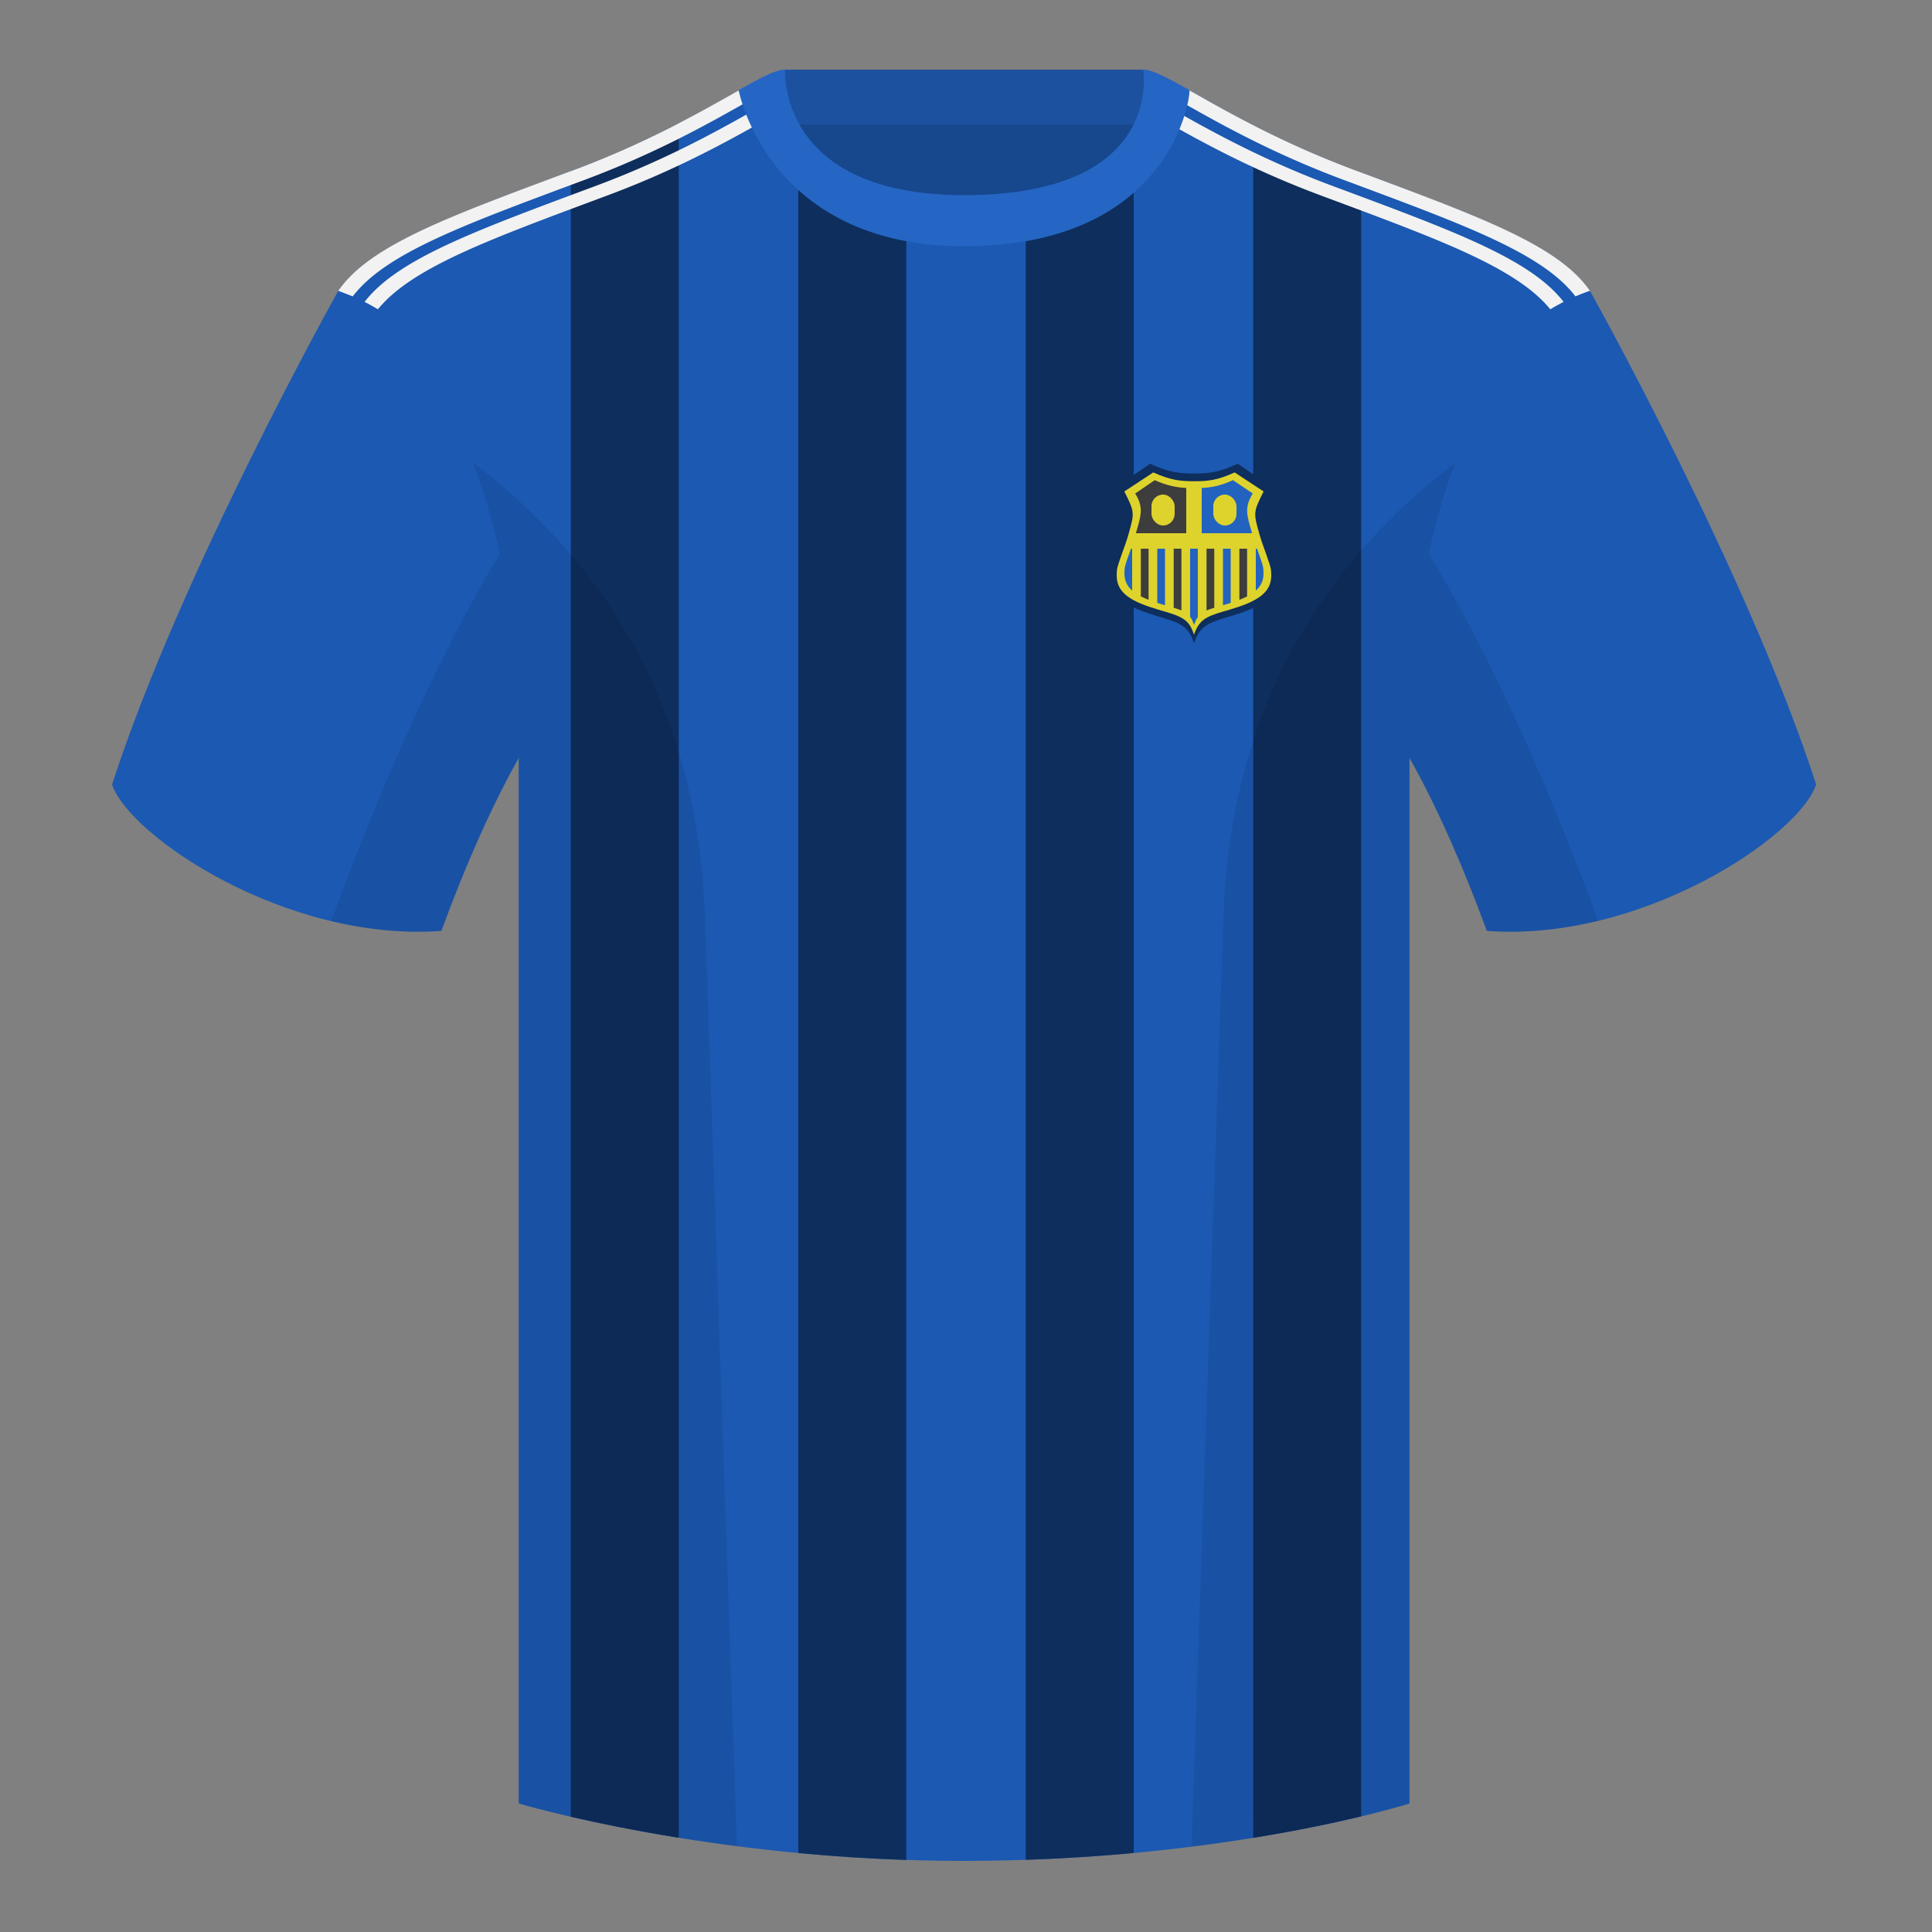
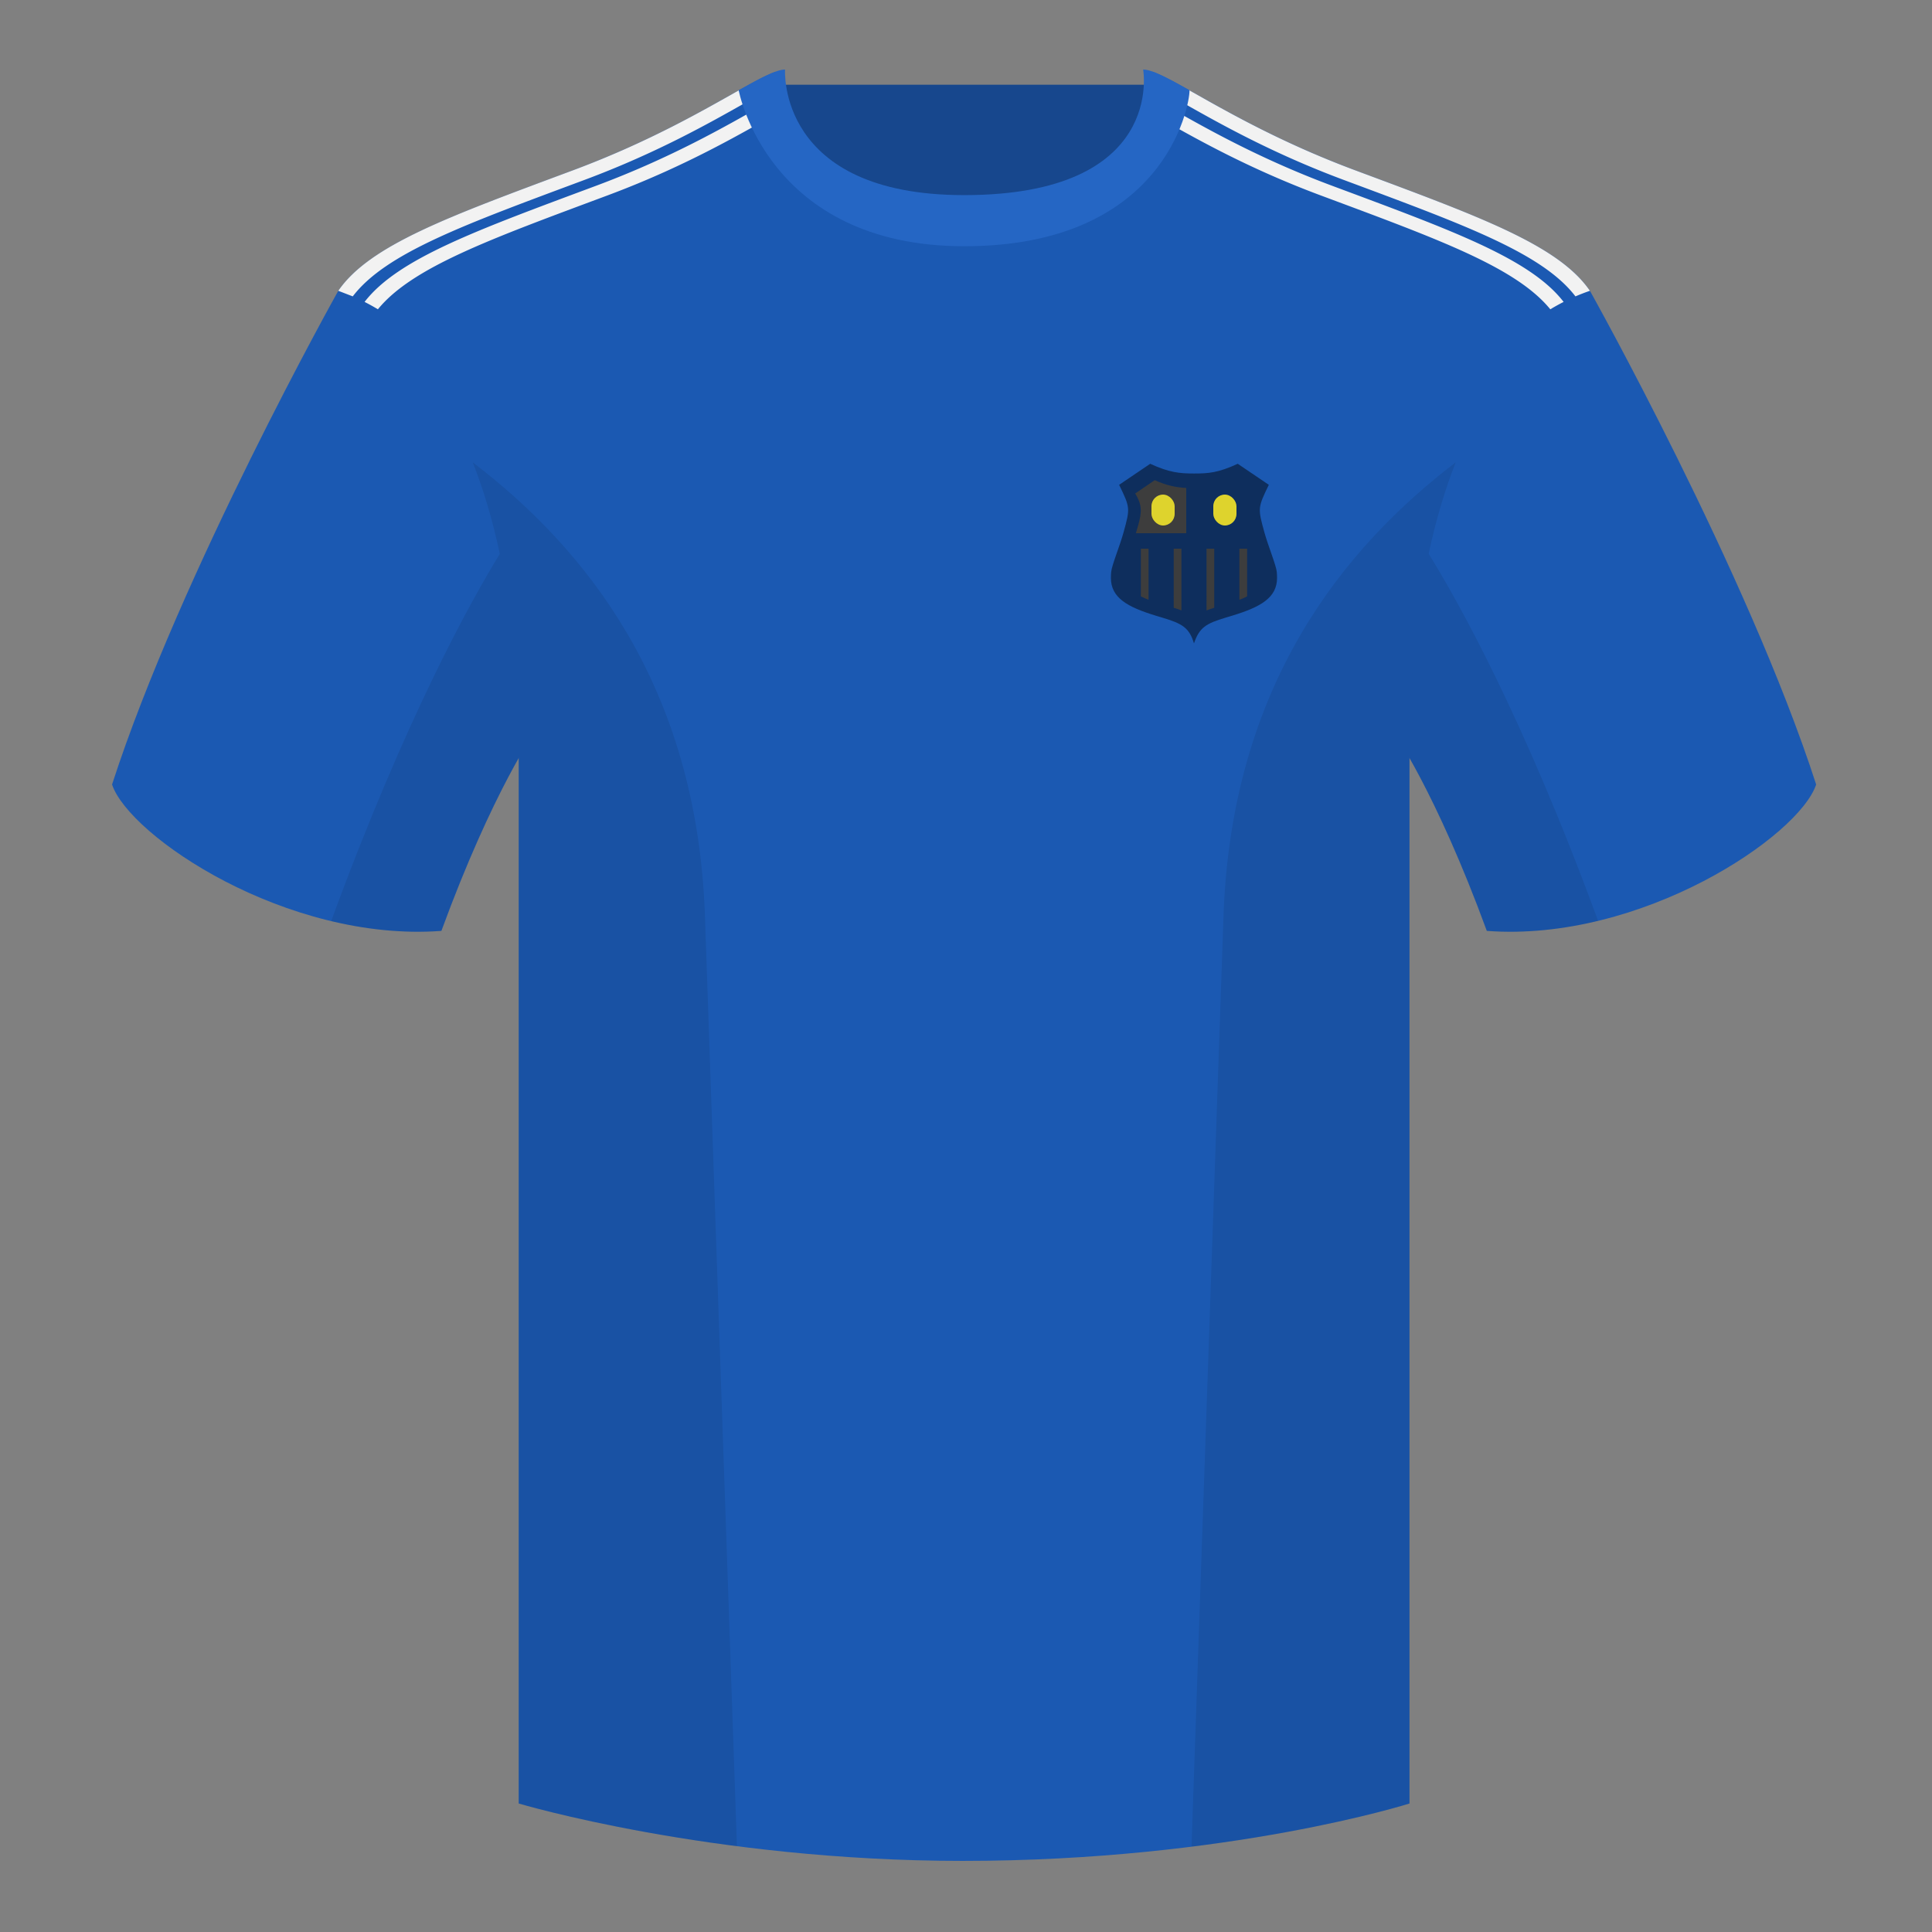
<svg xmlns="http://www.w3.org/2000/svg" width="500" height="500" viewBox="0 0 500 500" fill="none">
  <rect x="0" y="0" width="500" height="500" fill="#808080" stroke="none" />
  <path fill-rule="evenodd" clip-rule="evenodd" d="M203.003 109.223h93.643V21.928h-93.643v87.295z" fill="#17478D" />
-   <path fill-rule="evenodd" clip-rule="evenodd" d="M202.863 32.228h93.459v-14.2h-93.459v14.2z" fill="#1C519F" />
  <path fill-rule="evenodd" clip-rule="evenodd" d="M87.547 75.258S46.785 148.058 29 203.028c4.445 13.375 45.208 40.86 85.232 37.885 13.34-36.4 24.46-52 24.46-52s2.963-95.085-51.145-113.654m323.925 0s40.763 72.799 58.548 127.769c-4.445 13.375-45.208 40.86-85.233 37.885-13.339-36.4-24.459-52-24.459-52s-2.964-95.085 51.144-113.654" fill="#1B59B2" />
  <path fill-rule="evenodd" clip-rule="evenodd" d="M249.511 57.703c-50.081 0-47.798-39.469-48.742-39.14-7.516 2.619-24.133 14.937-52.439 25.495-31.873 11.885-52.626 19.315-60.782 31.2 11.115 8.915 46.694 28.97 46.694 120.344v271.14s49.658 14.856 114.885 14.856c68.929 0 115.649-14.856 115.649-14.856v-271.14c0-91.375 35.579-111.43 46.699-120.344-8.157-11.885-28.91-19.315-60.782-31.2-28.36-10.577-44.982-22.919-52.479-25.509-.927-.32 4.178 39.154-48.703 39.154z" fill="#1B59B2" />
-   <path fill-rule="evenodd" clip-rule="evenodd" d="M293.399 37.908V479.552c-8.696.807-18.037 1.431-27.937 1.768V56.275c15.676-3.094 23.748-10.752 27.937-18.367zm58.867 14.815v417.362c-6.829 1.637-16.283 3.657-27.937 5.546V40.474s13.49 6.794 27.937 12.249zm-117.734 428.63c-9.8-.327-19.156-.961-27.937-1.79V37.808c4.477 7.684 12.681 15.435 27.937 18.512V481.353zm-58.867-5.74c-11.439-1.847-20.935-3.817-27.936-5.43V44.282c.2-.075.4-.149.601-.224 10.751-4.01 19.815-8.274 27.335-12.164V475.613z" fill="#0E2E5D" />
  <path fill-rule="evenodd" clip-rule="evenodd" d="M94.353 78.134c8.672-11.24 29.107-18.57 59.964-30.076 19.603-7.312 33.6-15.468 42.85-20.662a1.771 1.771 0 01-.01-.05c1.232-.692 2.38-1.332 3.448-1.911l1.757 3.215c-9.171 5.064-23.825 13.973-45.055 21.892-30.33 11.31-50.591 18.585-59.51 29.504a53.246 53.246 0 00-3.445-1.911zm-6.805-2.876c8.156-11.886 28.909-19.316 60.782-31.201 19.604-7.312 33.6-15.468 42.851-20.662-.007-.033-.01-.05-.01-.05l.024-.014 1.765 3.228c-9.245 5.208-22.873 12.981-41.639 19.981-30.935 11.535-51.394 18.873-60.03 30.161l-3.744-1.444zm317.115 2.878a53.491 53.491 0 00-3.445 1.911c-8.917-10.921-29.179-18.197-59.511-29.507-20.52-7.654-34.897-16.233-44.117-21.371l1.609-3.304c.839.461 1.724.955 2.657 1.479l-.009.05c9.25 5.194 23.247 13.35 42.85 20.662 30.859 11.507 51.294 18.838 59.966 30.079zm6.804-2.876a53.456 53.456 0 00-3.743 1.444c-8.634-11.289-29.095-18.628-60.031-30.164-18.561-6.923-32.096-14.603-41.335-19.809l1.436-3.414.049.028s-.003.017-.01.05c9.25 5.194 23.247 13.35 42.85 20.662 31.873 11.885 52.626 19.315 60.783 31.2v.001s0 .001.001.002z" fill="#F2F2F2" />
  <path fill-rule="evenodd" clip-rule="evenodd" d="M307.852 23.345C302.08 20.105 298.124 18 295.844 18c0 0 5.882 32.495-46.335 32.495-48.52 0-46.335-32.495-46.335-32.495-2.28 0-6.236 2.105-12.003 5.345 0 0 7.368 40.38 58.403 40.38 51.478 0 58.278-35.895 58.278-40.38z" fill="#2566C4" />
  <path fill-rule="evenodd" clip-rule="evenodd" d="M413.584 238.323c-9.288 2.238-19.065 3.316-28.798 2.592-8.198-22.369-15.557-36.883-20.013-44.748v270.577s-21.102 6.71-55.866 11.111l-.544-.06c1.881-54.795 5.722-166.47 8.276-240.705 2.056-59.755 31.085-95.29 60.099-117.44-2.675 6.781-5.071 14.606-6.999 23.667 7.354 11.852 24.436 42.069 43.831 94.964.005.014.01.028.014.042zM190.716 477.795c-34.248-4.401-56.476-11.051-56.476-11.051V196.172c-4.456 7.867-11.814 22.379-20.01 44.743-9.633.716-19.308-.332-28.51-2.523.005-.032.012-.065.02-.097 19.377-52.848 36.305-83.066 43.609-94.944-1.928-9.075-4.327-16.912-7.006-23.701 29.014 22.15 58.044 57.685 60.099 117.44 2.554 74.235 6.396 185.91 8.276 240.705h-.002z" fill="#000" fill-opacity=".08" />
  <path d="M287.5 149.558c0-.501.024-1.011.07-1.535.148-1.695 2.244-6.767 3.179-10.155 1.761-6.376 1.761-6.448-1.12-12.396l8.045-5.447c4.907 2.262 7.603 2.517 11.326 2.517 3.723 0 6.231-.169 11.326-2.517l8.045 5.447c-2.881 5.948-2.881 6.02-1.12 12.396.935 3.388 3.031 8.46 3.179 10.155.046.524.07 1.034.07 1.535 0 5.162-4.293 7.536-11.524 9.75-.269.082-.543.165-.906.274.069-.021-.686.205-.887.266-5.052 1.52-6.782 2.532-8.183 6.66-1.233-4.128-3.131-5.14-8.183-6.66-.201-.061-.956-.287-.887-.266-.363-.109-.637-.192-.906-.274-7.231-2.214-11.524-4.588-11.524-9.75z" fill="#0E2E5D" />
-   <path d="M289 148.951c0-.453.022-.913.065-1.387.138-1.531 2.088-6.114 2.958-9.175 1.637-5.761 1.637-5.827-1.043-11.2l7.484-4.922c4.565 2.043 7.073 2.274 10.536 2.274 3.463 0 5.796-.153 10.536-2.274l7.484 4.922c-2.68 5.373-2.68 5.439-1.043 11.2.87 3.061 2.82 7.644 2.958 9.175.043.474.065.934.065 1.387 0 4.664-3.993 6.809-10.72 8.81-.25.074-.505.149-.842.247.063-.019-.639.186-.826.24-4.699 1.374-6.309 2.288-7.612 6.019-1.147-3.731-2.913-4.645-7.612-6.019-.187-.054-.889-.259-.826-.24-.337-.098-.592-.173-.842-.247-6.727-2.001-10.72-4.146-10.72-8.81z" fill="#DED32D" />
-   <path d="M319.096 124.267l5.121 3.453c-2.275 3.644-1.514 5.683-.183 10.279L311 138l-.001-11.713c2.373-.107 4.761-.519 8.097-2.02z" fill="#2263C0" />
  <path d="M298.839 124.267c3.224 1.451 5.726 1.891 8.161 2.014V138l-13.035-.001.552-1.91c.939-3.334 1.199-5.272-.735-8.369l5.057-3.453z" fill="#3D3D3D" />
  <path fill-rule="evenodd" clip-rule="evenodd" d="M314.25 141.999v15.295l-.079.024c-.742.226-1.374.437-1.92.67l-.001-15.989h2zm-8.5 0l.001 15.975c-.569-.236-1.229-.45-2-.681l-.001-15.294h2zm-8.5 0v13.235c-.725-.283-1.393-.578-2.001-.892l.001-12.343h2zm25.5 0l.001 12.343c-.607.314-1.275.609-2 .892l-.001-13.235h2z" fill="#3D3D3D" />
-   <path fill-rule="evenodd" clip-rule="evenodd" d="M310 141.999v17.694c-.38.531-.699 1.196-1 2.062-.279-.911-.598-1.6-.999-2.143L308 141.999h2zm8.5 0l.001 14.026-.394.125-.926.281-.681.2v-14.632h2zm-17 0v14.631l-.852-.25-.7-.213c-.151-.047-.3-.094-.448-.142v-14.026h2zm-8.5 0v10.848c-1.301-1.159-2-2.576-2-4.437 0-.41.02-.827.058-1.255.082-.914.873-3.027 1.627-5.155l.315-.001zm32.315.001l.61 1.714.371 1.067c.345 1.02.601 1.876.646 2.374.038.428.058.845.058 1.255 0 1.86-.699 3.278-1.999 4.436L325 141.999l.315.001z" fill="#2263C0" />
  <rect x="298" y="128" width="6" height="8" rx="3" fill="#DED32D" />
  <rect x="314" y="128" width="6" height="8" rx="3" fill="#DED32D" />
</svg>